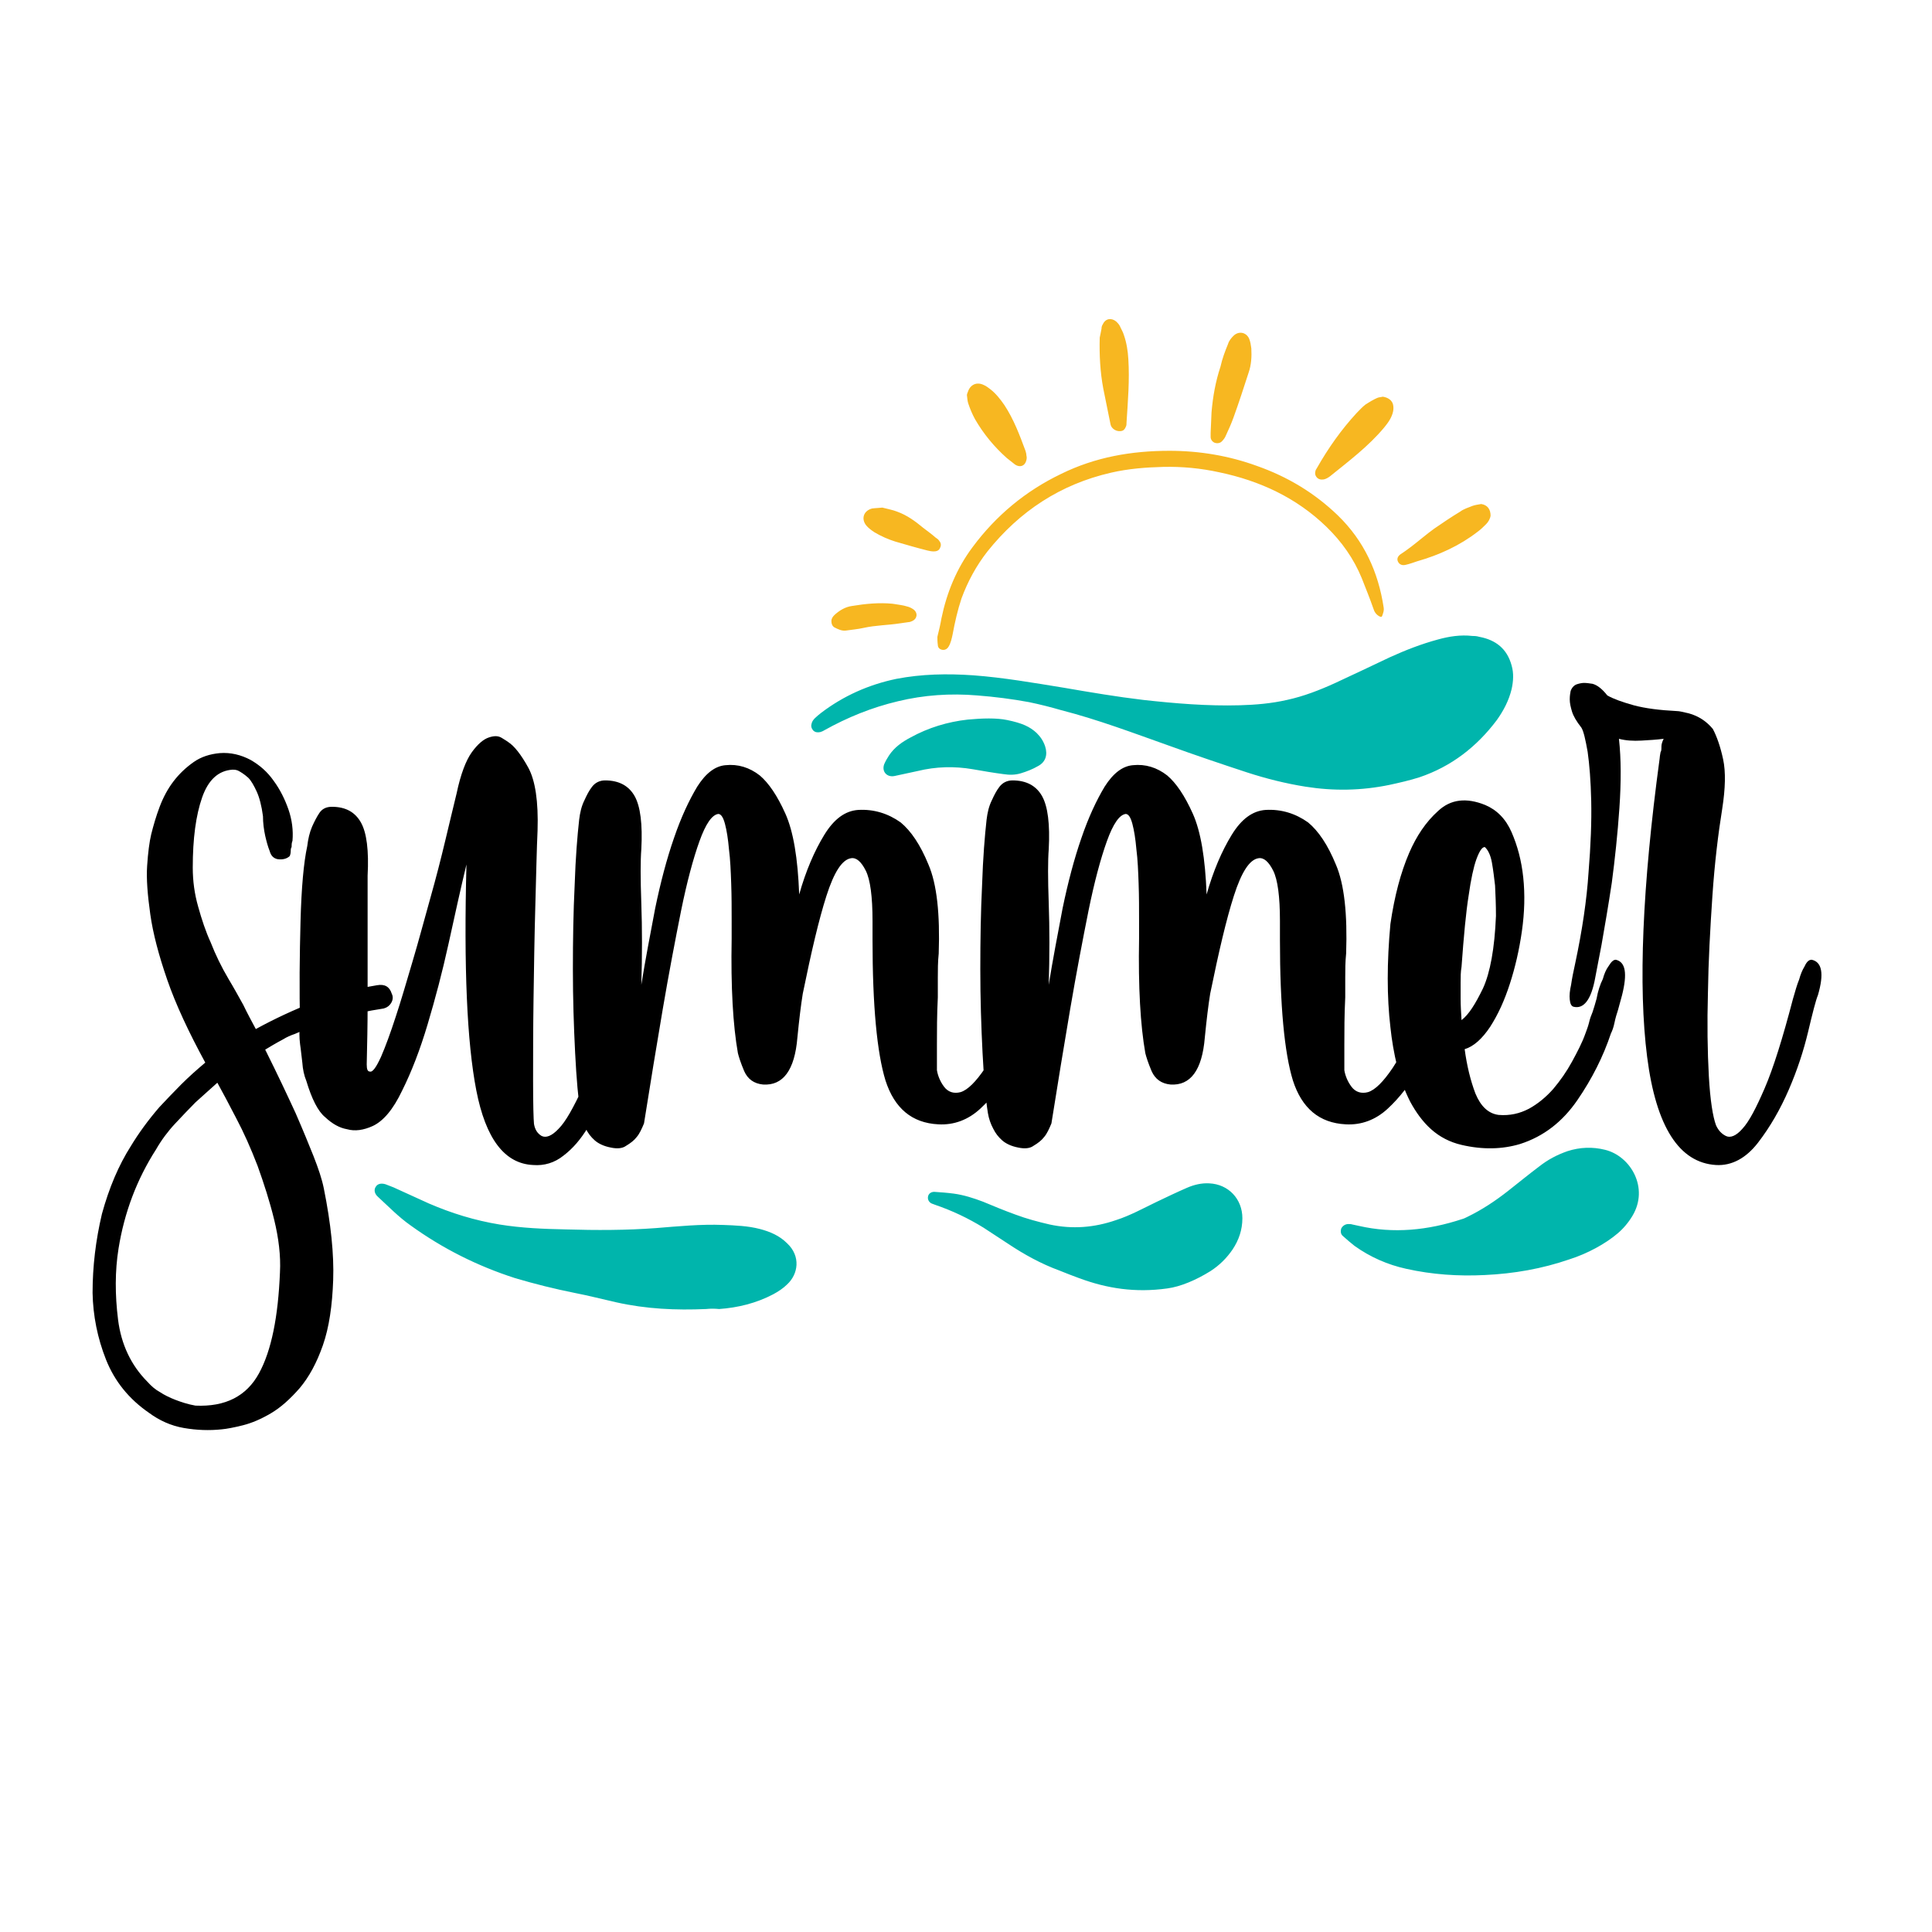
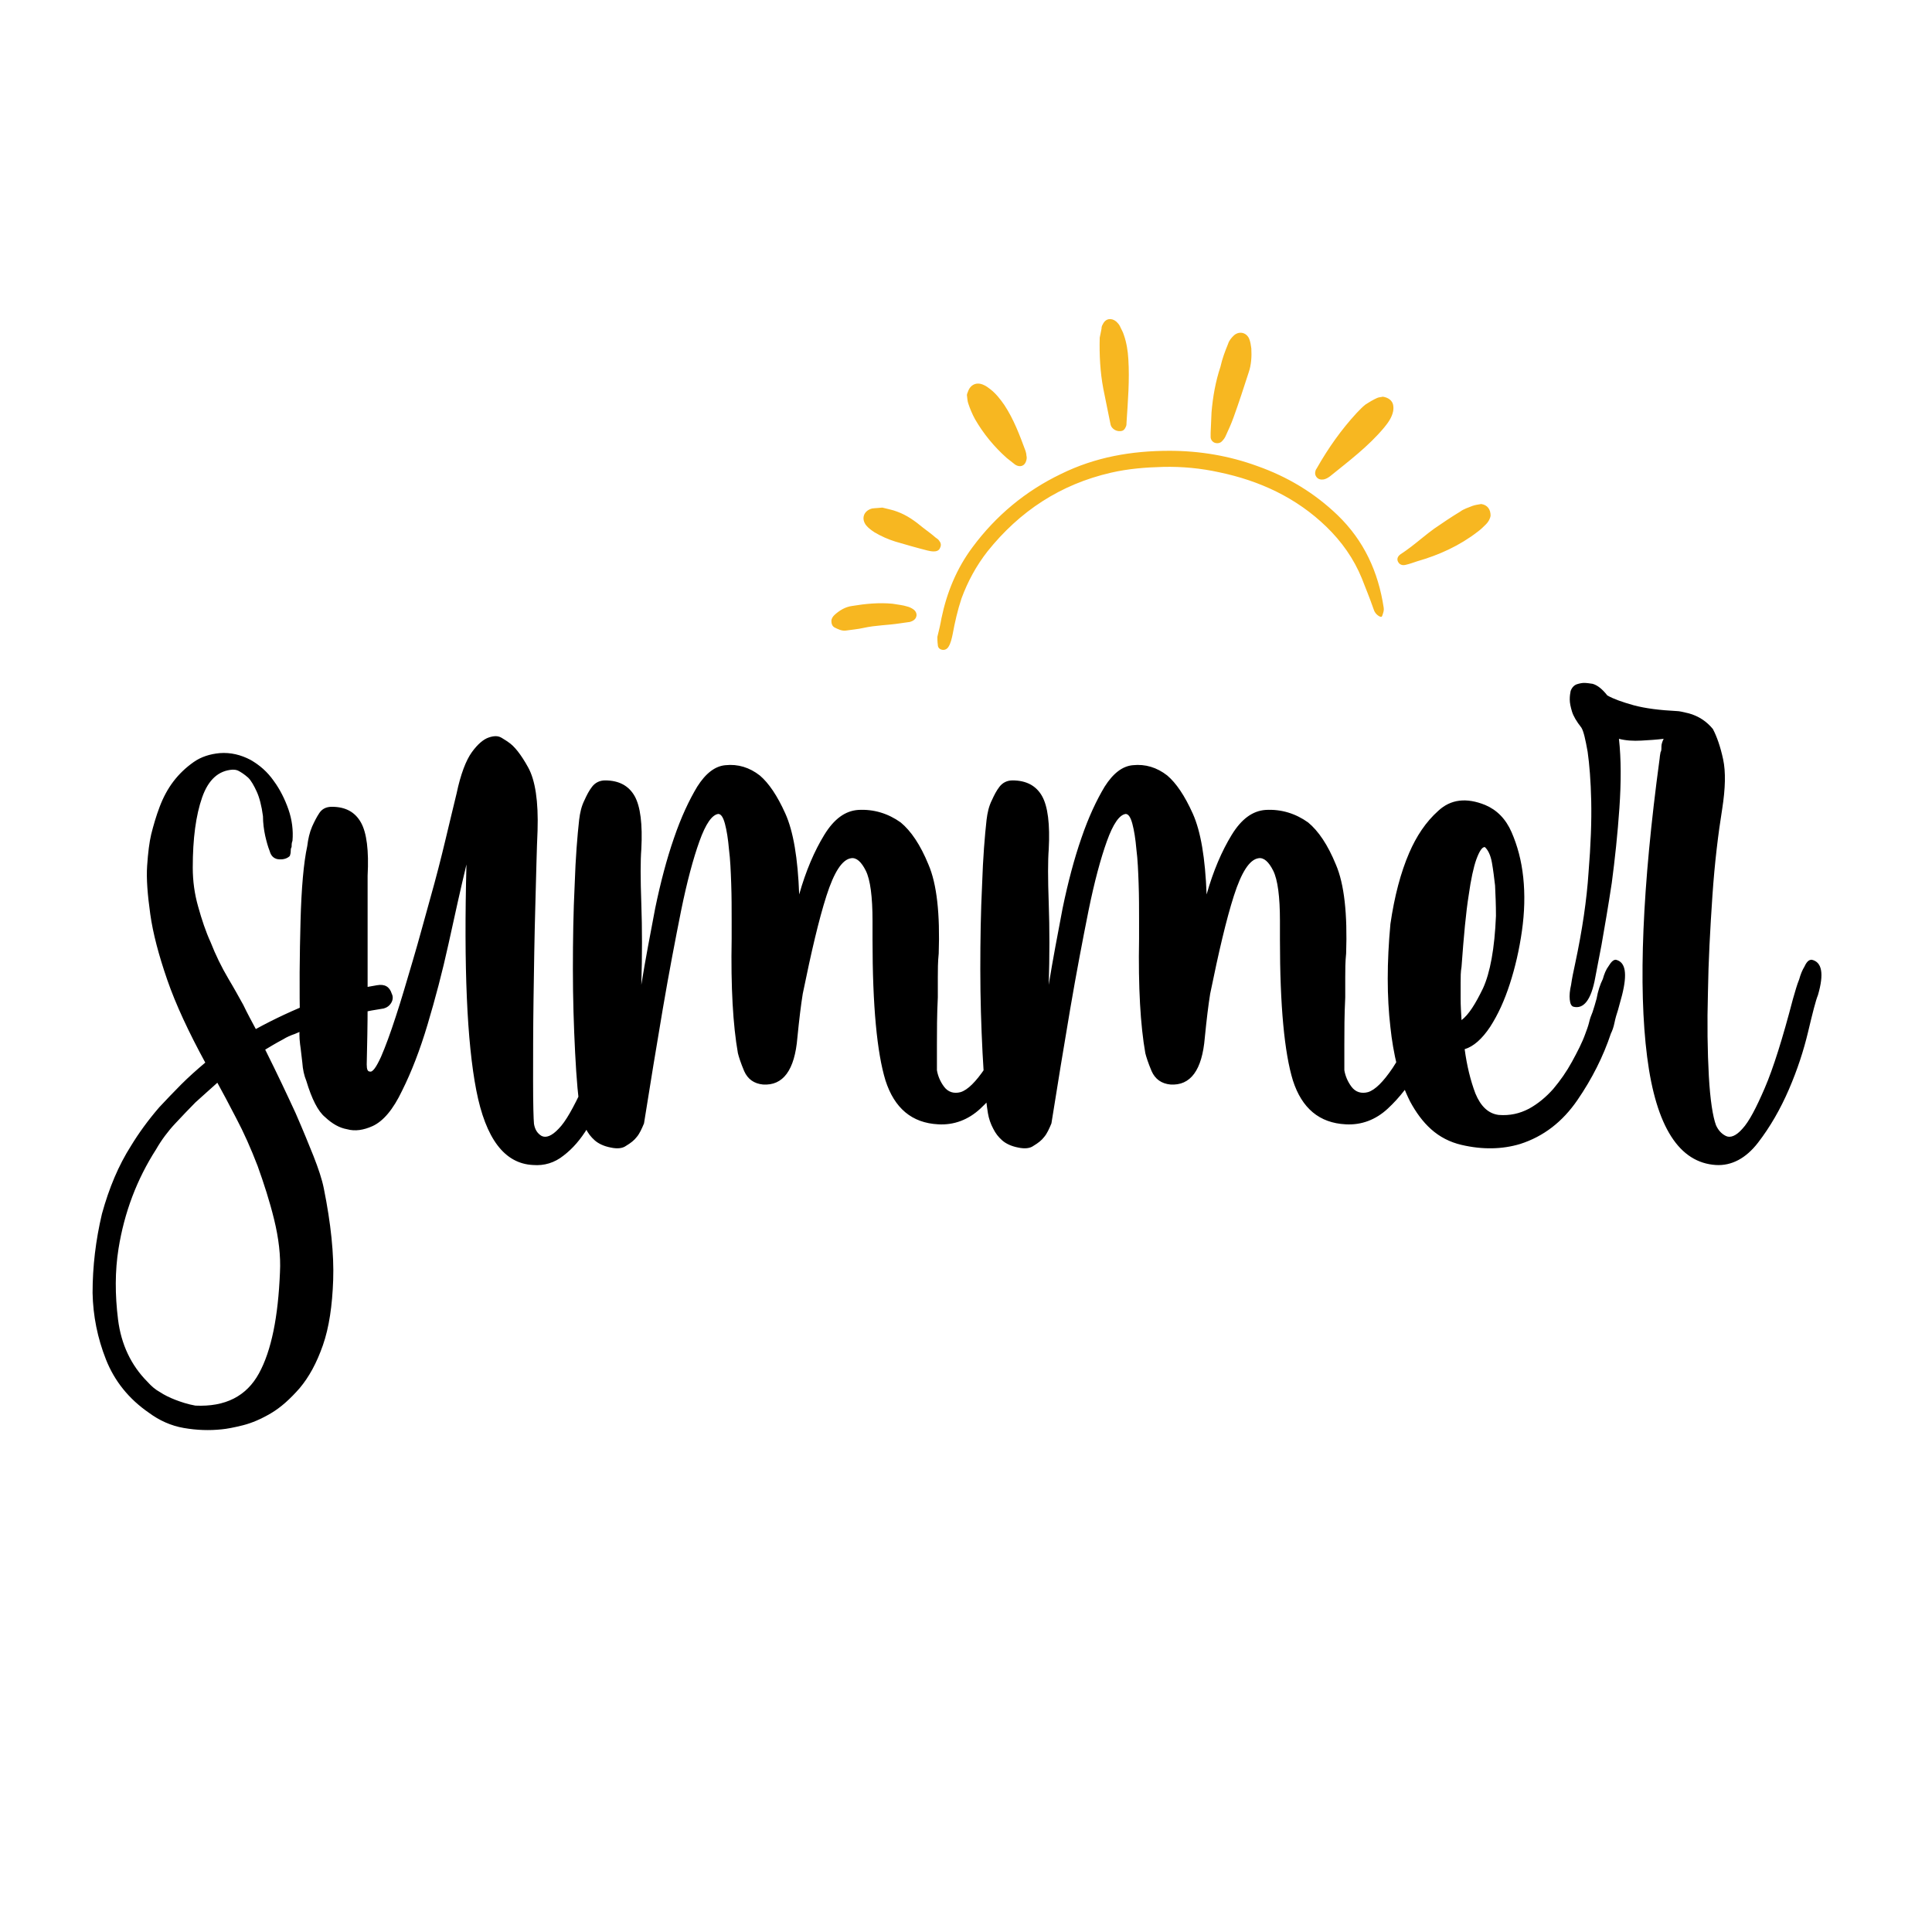
<svg xmlns="http://www.w3.org/2000/svg" version="1.1" id="Layer_1" x="0px" y="0px" viewBox="0 0 432 432" enable-background="new 0 0 432 432" xml:space="preserve">
  <path d="M65.9,231.2c-0.9,0.3-1.8,0.7-2.6,1.2c-1.7,0.9-3,1.7-4,2.3c2.8,5.6,5,10.3,6.8,14.2c1.7,3.9,3,7.1,4,9.6  c1.1,2.8,1.9,5.2,2.3,7.2c1.6,7.9,2.3,14.8,2.1,20.5c-0.2,5.7-0.9,10.6-2.3,14.6c-1.4,4-3.1,7.1-5.2,9.6c-2.1,2.4-4.2,4.3-6.4,5.6  c-2.2,1.3-4.3,2.2-6.3,2.7c-2,0.5-3.6,0.8-4.7,0.9c-2.8,0.3-5.6,0.2-8.5-0.3c-2.9-0.5-5.5-1.7-7.8-3.4c-4.5-3.1-7.7-7.1-9.6-11.9  c-1.9-4.8-2.9-9.8-3-14.9c0-5.9,0.7-11.8,2.1-17.7c1.6-5.8,3.7-10.8,6.5-15.2c1.7-2.8,3.8-5.7,6.3-8.6c1.6-1.7,3.2-3.4,4.9-5.1  c1.7-1.7,3.5-3.3,5.4-4.9c-3.7-6.8-6.6-13-8.5-18.5c-1.9-5.5-3.2-10.4-3.8-14.7c-0.6-4.3-0.9-7.9-0.7-10.8c0.2-3,0.5-5.3,0.9-7  c0.5-2,1.1-4.1,1.9-6.2c0.8-2.1,1.8-4,3.1-5.7c1.3-1.7,2.8-3.1,4.5-4.3c1.7-1.2,3.7-1.8,5.8-2c2.5-0.2,4.8,0.4,6.9,1.5  c2.1,1.2,3.8,2.7,5.2,4.7c1.4,1.9,2.5,4.1,3.3,6.4c0.8,2.3,1.1,4.7,0.9,7c-0.2,0.5-0.2,0.9-0.2,1.4c-0.2,0.3-0.2,0.7-0.2,1  c0,0.4-0.1,0.7-0.2,1c-0.6,0.6-1.6,0.9-2.8,0.7c-0.8-0.2-1.4-0.7-1.7-1.8c-0.4-1-0.7-2.1-1-3.4c-0.3-1.4-0.5-2.9-0.5-4.4  c-0.3-2.3-0.8-4.2-1.4-5.5c-0.6-1.3-1.2-2.4-1.9-3.1c-0.9-0.8-1.7-1.3-2.3-1.6c-0.5-0.2-0.9-0.2-1.2-0.2c-3.1,0.2-5.4,2.2-6.8,6.2  c-1.4,4-2.1,9.2-2.1,15.7c0,3,0.4,5.9,1.2,8.7c0.8,2.9,1.7,5.6,2.8,8c1.1,2.8,2.4,5.5,4,8.2c1.2,2,2.3,4,3.3,5.8  c0.9,1.9,1.9,3.7,2.8,5.4c4.2-2.3,8.5-4.3,13.1-6.1c4.5-1.7,9.2-2.9,14-3.7c1.7-0.3,2.8,0.3,3.3,1.9c0.3,0.6,0.3,1.3-0.1,2  c-0.4,0.7-1,1.1-1.7,1.3C78.5,226.6,72,228.5,65.9,231.2z M33,309c0.8,0.9,1.7,1.7,2.8,2.3c0.9,0.6,2.1,1.2,3.4,1.7  c1.3,0.5,2.8,1,4.5,1.3c6.7,0.3,11.4-2.1,14.2-7.2c2.8-5.1,4.3-12.7,4.7-22.6c0.2-3.7-0.3-7.7-1.3-11.8c-1-4.1-2.3-8.1-3.7-12  c-1.5-3.9-3.1-7.5-4.8-10.7c-1.7-3.3-3.1-5.9-4.2-7.9c-1.6,1.4-3.2,2.9-4.9,4.4c-1.4,1.4-2.9,3-4.5,4.7c-1.6,1.7-3.1,3.7-4.3,5.8  c-4.3,6.7-7.1,14.1-8.4,22.2c-0.8,5-0.8,10.3-0.1,15.9C27.1,300.6,29.3,305.3,33,309z M68.5,241.7c-0.5-1.2-0.8-2.6-0.9-4.1  c-0.2-1.5-0.3-2.8-0.5-4.1c-0.2-1.6-0.2-3,0-4.4c-0.2-7.9-0.1-15.6,0.1-23.1c0.2-7.5,0.7-13.1,1.5-16.8c0.2-1.6,0.5-3,1.1-4.4  c0.5-1.1,1-2.1,1.6-3c0.6-0.9,1.5-1.4,2.8-1.4c3.1,0,5.2,1.2,6.5,3.5c1.3,2.3,1.8,6.3,1.5,11.9c0,1.4,0,3.6,0,6.5c0,3,0,6.3,0,10.1  c0,3.8,0,7.9,0,12.4c0,4.4-0.1,8.8-0.2,13.2c0,1.1,0.2,1.6,0.7,1.6c0.6,0.2,1.4-0.9,2.5-3.3c1-2.3,2.1-5.3,3.3-9  c1.2-3.6,2.4-7.8,3.8-12.5s2.6-9.3,3.9-13.9c1.3-4.6,2.4-8.9,3.4-13.1c1-4.1,1.8-7.6,2.5-10.4c0.9-4.3,2.1-7.4,3.4-9.2  c1.3-1.8,2.6-2.9,3.8-3.3c1.2-0.4,2.1-0.4,2.9,0.1c0.8,0.5,1.3,0.8,1.4,0.9c1.4,0.9,2.9,2.8,4.5,5.7c1.6,2.9,2.3,7.6,2.1,14.1  c-0.2,4.2-0.3,9.8-0.5,16.8c-0.2,7-0.3,13.9-0.4,20.8c-0.1,6.8-0.1,13-0.1,18.4c0,5.4,0.1,8.6,0.2,9.6c0.2,1.2,0.7,2.1,1.7,2.7  c1,0.5,2.3,0,3.8-1.6c1.6-1.6,3.3-4.7,5.4-9.2c2-4.5,4.2-11.2,6.5-20c0.3-1.7,0.7-3.2,1.2-4.4c0.3-1.1,0.7-2.1,1.3-2.9  c0.5-0.9,1-1.3,1.5-1.3c2.6,0.5,3.1,3.1,1.4,7.9c-0.3,0.8-0.7,2.3-1.2,4.5c-0.5,2.3-1.2,4.8-2.1,7.7c-0.9,2.9-2,5.9-3.3,9  c-1.2,3.1-2.6,5.9-4.2,8.5c-1.6,2.6-3.3,4.6-5.4,6.2c-2,1.6-4.3,2.3-6.8,2.1c-6.4-0.3-10.6-5.9-12.7-16.7  c-2.1-10.8-2.8-27.6-2.2-50.5c-1.3,5.4-2.6,11.3-4,17.7c-1.4,6.4-3,12.4-4.7,18.1c-1.7,5.7-3.6,10.6-5.7,14.8  c-2,4.2-4.2,6.8-6.6,7.9c-2,0.9-3.9,1.2-5.7,0.7c-1.7-0.3-3.3-1.2-4.9-2.7C71.1,248.5,69.7,245.7,68.5,241.7z M136.6,256.6  c-1.6-0.3-2.8-0.9-3.6-1.6c-0.9-0.8-1.5-1.6-2-2.6c-0.6-1.1-1-2.3-1.2-3.5c-0.5-3.1-0.9-7.6-1.2-13.5c-0.3-5.9-0.5-12.1-0.5-18.7  c0-6.5,0.1-12.8,0.4-18.9c0.2-6.1,0.6-10.9,1-14.5c0.2-1.6,0.5-3,1.2-4.4c0.5-1.1,1-2.1,1.7-3c0.7-0.9,1.7-1.4,2.9-1.4  c3.1,0,5.3,1.2,6.6,3.5c1.3,2.3,1.8,6.3,1.5,11.9c-0.2,2.5-0.2,6.5,0,12.1c0.2,5.6,0.2,11.7,0,18.2c0.9-5.6,2-11.3,3.1-17.1  c1.2-5.8,2.6-11.1,4.2-15.7c1.6-4.7,3.4-8.5,5.2-11.5c1.9-3,4-4.6,6.3-4.8c2.8-0.3,5.4,0.5,7.7,2.3c2,1.7,3.9,4.5,5.7,8.5  c1.8,4,2.8,10,3.1,18.1c1.5-5.3,3.4-9.7,5.6-13.3c2.2-3.6,4.7-5.4,7.6-5.6c3.5-0.2,6.7,0.8,9.5,2.8c2.3,1.9,4.4,5,6.2,9.4  c1.9,4.4,2.6,11.1,2.3,19.9c-0.2,1.9-0.2,3.7-0.2,5.4c0,1.7,0,3.2,0,4.4c-0.2,4-0.2,7.5-0.2,10.5c0,3,0,4.9,0,5.8  c0.2,1.2,0.7,2.5,1.6,3.7c0.9,1.2,2.2,1.6,3.7,1.2c1.6-0.5,3.4-2.3,5.5-5.4c2.1-3.1,4.4-8.3,6.9-15.6c0.3-1.7,0.7-3.2,1.2-4.4  c0.3-1.1,0.7-2.1,1.3-2.9c0.5-0.9,1-1.3,1.5-1.3c2.6,0.5,3.1,3.1,1.4,7.9c-0.3,1.2-1,3.5-2.1,6.6c-1.1,3.2-2.6,6.5-4.4,9.9  c-1.9,3.4-4.2,6.4-6.9,8.9c-2.7,2.5-5.9,3.7-9.4,3.5c-5.9-0.3-9.8-3.6-11.8-9.8c-1.9-6.2-2.9-16.7-2.9-31.5v-0.2v-4  c0-5.4-0.5-9.2-1.5-11.2c-1-2-2.1-3-3.3-2.8c-2,0.3-3.8,3.1-5.5,8.4c-1.7,5.3-3.4,12.6-5.3,21.9c-0.2,1.2-0.4,2.7-0.6,4.3  c-0.2,1.6-0.4,3.5-0.6,5.5c-0.6,7.3-3.2,10.8-7.7,10.5c-2-0.2-3.4-1.2-4.2-3c-0.8-1.9-1.2-3.2-1.4-4c-1.1-6.2-1.6-14.8-1.4-25.6  v-0.2V206c0-2.8,0-5.6-0.1-8.4c-0.1-2.8-0.2-5.4-0.5-7.7c-0.2-2.3-0.5-4.2-0.9-5.7c-0.4-1.5-0.9-2.2-1.5-2.2  c-1.4,0.2-2.8,2.2-4.2,6.1c-1.4,3.9-2.8,9.1-4.1,15.5c-1.3,6.5-2.7,13.8-4.1,22c-1.4,8.2-2.8,16.8-4.2,25.6c-0.5,1.2-1,2.3-1.6,3  c-0.6,0.8-1.4,1.4-2.4,2C139.2,256.8,138,256.9,136.6,256.6z M227.7,256.6c-1.6-0.3-2.8-0.9-3.6-1.6c-0.9-0.8-1.5-1.6-2-2.6  c-0.6-1.1-1-2.3-1.2-3.5c-0.5-3.1-0.9-7.6-1.2-13.5c-0.3-5.9-0.5-12.1-0.5-18.7c0-6.5,0.1-12.8,0.4-18.9c0.2-6.1,0.6-10.9,1-14.5  c0.2-1.6,0.5-3,1.2-4.4c0.5-1.1,1-2.1,1.7-3c0.7-0.9,1.7-1.4,2.9-1.4c3.1,0,5.3,1.2,6.6,3.5c1.3,2.3,1.8,6.3,1.5,11.9  c-0.2,2.5-0.2,6.5,0,12.1c0.2,5.6,0.2,11.7,0,18.2c0.9-5.6,2-11.3,3.1-17.1c1.2-5.8,2.6-11.1,4.2-15.7c1.6-4.7,3.4-8.5,5.2-11.5  c1.9-3,4-4.6,6.3-4.8c2.8-0.3,5.4,0.5,7.7,2.3c2,1.7,3.9,4.5,5.7,8.5c1.8,4,2.8,10,3.1,18.1c1.5-5.3,3.4-9.7,5.6-13.3  c2.2-3.6,4.7-5.4,7.6-5.6c3.5-0.2,6.7,0.8,9.5,2.8c2.3,1.9,4.4,5,6.2,9.4c1.9,4.4,2.6,11.1,2.3,19.9c-0.2,1.9-0.2,3.7-0.2,5.4  c0,1.7,0,3.2,0,4.4c-0.2,4-0.2,7.5-0.2,10.5c0,3,0,4.9,0,5.8c0.2,1.2,0.7,2.5,1.6,3.7s2.2,1.6,3.7,1.2c1.6-0.5,3.4-2.3,5.5-5.4  c2.1-3.1,4.4-8.3,6.9-15.6c0.3-1.7,0.7-3.2,1.2-4.4c0.3-1.1,0.7-2.1,1.3-2.9c0.5-0.9,1-1.3,1.5-1.3c2.6,0.5,3.1,3.1,1.4,7.9  c-0.3,1.2-1,3.5-2.1,6.6c-1.1,3.2-2.6,6.5-4.4,9.9c-1.9,3.4-4.2,6.4-6.9,8.9c-2.7,2.5-5.9,3.7-9.4,3.5c-5.9-0.3-9.8-3.6-11.8-9.8  c-1.9-6.2-2.9-16.7-2.9-31.5v-0.2v-4c0-5.4-0.5-9.2-1.5-11.2c-1-2-2.1-3-3.3-2.8c-2,0.3-3.8,3.1-5.5,8.4c-1.7,5.3-3.4,12.6-5.3,21.9  c-0.2,1.2-0.4,2.7-0.6,4.3s-0.4,3.5-0.6,5.5c-0.6,7.3-3.2,10.8-7.7,10.5c-2-0.2-3.4-1.2-4.2-3c-0.8-1.9-1.2-3.2-1.4-4  c-1.1-6.2-1.6-14.8-1.4-25.6v-0.2V206c0-2.8,0-5.6-0.1-8.4c-0.1-2.8-0.2-5.4-0.5-7.7c-0.2-2.3-0.5-4.2-0.9-5.7  c-0.4-1.5-0.9-2.2-1.5-2.2c-1.4,0.2-2.8,2.2-4.2,6.1c-1.4,3.9-2.8,9.1-4.1,15.5c-1.3,6.5-2.7,13.8-4.1,22  c-1.4,8.2-2.8,16.8-4.2,25.6c-0.5,1.2-1,2.3-1.6,3c-0.6,0.8-1.4,1.4-2.4,2C230.3,256.8,229.1,256.9,227.7,256.6z M361.3,214.6  c2.2,0.5,2.6,3.1,1.4,7.9c-0.3,1.1-0.6,2.2-0.9,3.3c-0.3,0.9-0.6,1.9-0.8,2.9c-0.2,1-0.5,1.8-0.8,2.4c-1.7,5.1-4.2,10.1-7.5,14.9  c-3.3,4.8-7.5,8.1-12.8,9.8c-4,1.2-8.4,1.3-13.1,0.2c-2.6-0.6-4.9-1.8-6.8-3.5c-1.9-1.7-3.4-3.8-4.7-6.2c-1.2-2.4-2.2-5-2.9-7.9  c-0.7-2.9-1.2-5.8-1.5-8.7c-0.8-6.8-0.8-14.5,0-23.1c0.9-6.2,2.3-11.5,4.2-15.9c1.6-3.7,3.7-6.9,6.5-9.4c2.8-2.6,6.3-3,10.5-1.3  c2.6,1.1,4.6,3.1,5.9,6.1c1.3,3,2.2,6.3,2.6,10.1c0.4,3.8,0.3,7.8-0.3,12c-0.6,4.2-1.5,8.1-2.7,11.8c-1.2,3.7-2.6,6.8-4.4,9.6  c-1.8,2.7-3.7,4.4-5.7,5c0.5,3.7,1.3,7,2.4,9.9c1.2,2.9,2.9,4.5,5.2,4.8c2.5,0.2,4.7-0.3,6.8-1.4c2-1.1,3.8-2.6,5.4-4.4  c1.6-1.9,3-3.9,4.2-6.1c1.2-2.2,2.3-4.3,3-6.3c0.3-0.8,0.6-1.6,0.8-2.4c0.2-0.9,0.5-1.7,0.8-2.4c0.3-0.9,0.6-1.9,0.9-3  c0.3-1.7,0.8-3.2,1.4-4.4c0.3-1.1,0.7-2.1,1.3-2.9C360.3,215,360.8,214.6,361.3,214.6z M326.8,216.2c-0.2,1.1-0.2,2.3-0.2,3.5  c0,1.1,0,2.3,0,3.7c0,1.4,0.1,3,0.2,4.7c1.6-1.2,3.1-3.6,4.8-7.1c1.6-3.5,2.6-8.9,2.9-16.2c0-2.5-0.1-4.7-0.2-6.8  c-0.2-1.7-0.4-3.4-0.7-5.1c-0.3-1.7-0.9-2.9-1.6-3.5c-0.6,0-1.2,0.9-1.9,2.8c-0.6,1.7-1.2,4.4-1.7,8  C327.8,203.9,327.3,209.3,326.8,216.2z M405.1,214.6c2.3,0.5,2.8,3.1,1.4,7.9c-0.5,1.2-1.2,4-2.2,8.2c-1,4.2-2.4,8.5-4.3,12.9  s-4.2,8.4-6.9,11.9c-2.7,3.5-5.9,5.2-9.4,5c-8.2-0.5-13.4-8.5-15.4-24.2c-2-15.7-1.1-37.9,2.8-66.7c0-0.3,0.1-0.8,0.2-1.4  c0.2-0.3,0.2-0.7,0.2-1.3c0-0.5,0.2-1.1,0.5-1.7c-1.6,0.2-3.2,0.3-5,0.4c-1.8,0.1-3.5,0-5-0.4c0.5,4.5,0.5,9.7,0.1,15.5  c-0.4,5.8-1,11.4-1.7,16.7c-0.8,5.3-1.6,9.9-2.3,13.9c-0.8,4-1.2,6.4-1.4,7.3c-0.9,5-2.6,7.1-4.9,6.5c-0.5-0.2-0.7-0.7-0.8-1.6  c-0.1-0.9,0-2,0.3-3.3c0.2-1.4,0.5-2.9,0.9-4.7c1.6-7.5,2.6-14.3,3-20.4c0.5-6.1,0.7-11.5,0.6-16c-0.1-4.5-0.4-8.2-0.8-11  c-0.5-2.8-0.9-4.6-1.4-5.4c-1.1-1.4-1.8-2.6-2.1-3.6c-0.3-1-0.5-1.9-0.5-2.7c0-0.8,0.1-1.4,0.2-1.9c0.3-0.8,0.8-1.3,1.4-1.5  c0.6-0.2,1.2-0.3,1.6-0.3c0.6,0,1.2,0.1,1.9,0.2c1.1,0.3,2.2,1.2,3.3,2.6c1.4,0.8,3.4,1.5,5.9,2.2c2.6,0.7,5.8,1.1,9.7,1.3  c0.5,0,1.3,0.2,2.6,0.5c2.2,0.6,4,1.8,5.4,3.5c0.9,1.7,1.7,4,2.3,6.8c0.6,2.8,0.5,6.5-0.2,11c-0.9,5.6-1.7,12.1-2.2,19.5  c-0.5,7.4-0.9,14.6-1,21.6c-0.2,7-0.1,13.2,0.2,18.7c0.3,5.4,0.9,9.1,1.6,11c0.5,1.1,1.2,1.9,2.2,2.4c1,0.5,2.3,0,3.7-1.6  c1.5-1.6,3.1-4.7,5-9.1c1.9-4.4,4-11.1,6.3-19.9c0.5-1.7,0.9-3.2,1.4-4.4c0.3-1.1,0.7-2.1,1.2-2.9C404,215,404.5,214.6,405.1,214.6z  " />
-   <path fill="#00B5AC" d="M157.9,292.7c-6.8,0.3-13.4,0-20.1-1.5c-3.1-0.7-6.2-1.5-9.3-2.1c-4.5-0.9-8.9-2-13.3-3.3  c-8.4-2.7-16.2-6.6-23.4-11.8c-2.7-1.9-4.9-4.2-7.3-6.4c-0.8-0.7-0.9-1.6-0.5-2.2c0.4-0.7,1.2-0.9,2.2-0.6c0.6,0.2,1.2,0.5,1.8,0.7  c2.6,1.2,5.3,2.4,7.9,3.6c5.1,2.2,10.3,3.8,15.8,4.7c4.9,0.8,9.9,1,14.9,1.1c6.7,0.2,13.4,0.2,20.1-0.3c5-0.4,10-0.9,15-0.7  c2.7,0.1,5.5,0.2,8.2,0.9c2.3,0.6,4.4,1.5,6.1,3.2c3.1,2.9,2.5,6.9,0,9.2c-0.9,0.9-2,1.6-3.1,2.2c-3.8,2-7.9,3-12.1,3.3  C159.8,292.6,158.8,292.6,157.9,292.7z M361.7,275.8c1.2-1,2.4-2.4,3.3-3.9c3.8-6.3-0.4-13.4-6.1-14.8c-2.8-0.7-5.6-0.6-8.4,0.3  c-2.3,0.8-4.4,1.9-6.3,3.4c-2.4,1.8-4.7,3.7-7,5.5c-2.8,2.2-5.8,4.2-9.1,5.8c-0.4,0.2-0.8,0.4-1.2,0.5c-7.6,2.5-15.3,3.3-23.1,1.5  c-0.5-0.1-1-0.2-1.4-0.3c-0.3-0.1-0.6-0.1-0.9-0.1c-0.7,0-1.3,0.4-1.6,1c-0.2,0.7-0.1,1.3,0.4,1.7c0.9,0.8,1.7,1.5,2.6,2.2  c3.5,2.5,7.4,4.2,11.5,5.1c5.8,1.3,11.7,1.7,17.6,1.4c6.5-0.3,12.8-1.4,18.9-3.5C355,280.3,359,278.1,361.7,275.8z M270.7,284.2  c2-1.3,3.6-2.9,4.9-4.8c1.4-2.1,2.2-4.4,2.2-7c0-4.3-3.1-7.6-7.4-7.8c-1.7-0.1-3.4,0.3-5,1c-2.3,1-4.6,2.1-6.9,3.2  c-2.9,1.4-5.8,3-8.9,4c-4.9,1.7-9.8,2.1-14.9,1c-2.6-0.6-5.2-1.3-7.6-2.2c-2.5-0.9-4.9-1.9-7.3-2.9c-2.1-0.8-4.3-1.5-6.5-1.8  c-1.5-0.2-2.9-0.3-4.4-0.4c-0.7,0-1.3,0.4-1.4,1.1c-0.1,0.6,0.2,1.2,0.8,1.5c0.3,0.1,0.5,0.2,0.8,0.3c3.8,1.3,7.4,3,10.8,5.1  c1.8,1.2,3.7,2.4,5.5,3.6c3.6,2.4,7.4,4.5,11.5,6c1.5,0.6,3,1.2,4.4,1.7c6.2,2.3,12.5,3.3,19.7,2.3  C264,287.7,267.5,286.2,270.7,284.2z M225.2,161c-2.4-0.5-5.6-0.4-8.8-0.1c-4.5,0.5-8.8,1.8-12.8,4c-1.9,1-3.6,2.2-4.8,4  c-0.4,0.6-0.8,1.3-1.1,2c-0.6,1.7,0.7,3,2.4,2.6c1.7-0.4,3.4-0.7,5.1-1.1c4.1-1,8.2-1.1,12.3-0.4c2.3,0.4,4.6,0.8,6.9,1.1  c1.3,0.2,2.6,0.2,3.9-0.2c1.3-0.4,2.6-0.9,3.8-1.6c1.7-0.9,2.2-2.5,1.6-4.4c-0.4-1.2-1-2.1-1.9-3C230.3,162.5,228.6,161.7,225.2,161  z M329.2,142.2c-2.6-0.3-5.2,0.1-7.7,0.8c-3.7,1-7.3,2.4-10.8,4c-4,1.9-8,3.8-12.1,5.7c-3.5,1.6-7.1,3-10.8,3.8  c-3.5,0.8-7,1.1-10.6,1.2c-7.2,0.2-14.4-0.4-21.6-1.2c-5.9-0.7-11.8-1.7-17.6-2.7c-6.8-1.1-13.6-2.3-20.4-2.8  c-5.8-0.4-11.5-0.3-17.2,0.8c-6.2,1.3-11.8,3.8-16.8,7.6c-0.5,0.4-1,0.8-1.4,1.2c-0.3,0.3-0.6,0.7-0.7,1.1c-0.2,0.6-0.1,1.1,0.3,1.6  c0.5,0.5,1,0.5,1.6,0.4c0.3-0.1,0.6-0.2,0.9-0.4c5.2-2.9,10.6-5.1,16.5-6.5c5.8-1.4,11.7-1.8,17.7-1.3c3.9,0.3,7.8,0.8,11.6,1.5  c2.4,0.5,4.8,1.1,7.2,1.8c8.2,2.1,16.1,5.1,24,7.9c5.8,2.1,11.7,4.1,17.5,6c4.3,1.4,8.7,2.5,13.1,3.2c6.3,1,12.5,0.9,18.8-0.4  c2.3-0.5,4.5-1,6.7-1.7c7.1-2.4,12.8-6.8,17.3-12.8c1.5-2.1,2.7-4.4,3.3-6.9c0.4-1.8,0.5-3.6,0-5.3c-1-3.7-3.5-5.7-7.2-6.4  C330.1,142.2,329.6,142.2,329.2,142.2z" />
  <path fill="#F7B721" d="M210.5,138.3c1.2-5.8,3.4-11.2,7-16c5.2-7,11.8-12.5,19.7-16.3c7.7-3.8,15.8-5.2,24.3-5.2  c6.7,0,13.3,1.1,19.6,3.4c6.8,2.4,12.8,6,18,11c5.9,5.7,9.1,12.7,10.3,20.7c0.1,0.6-0.1,1.1-0.3,1.7c-0.1,0.4-0.3,0.4-0.7,0.2  c-0.7-0.4-1.1-1-1.3-1.7c-0.8-2.3-1.7-4.5-2.6-6.8c-1.8-4.4-4.5-8.2-7.9-11.5c-6.7-6.5-14.9-10.3-24-12.2c-4.1-0.9-8.3-1.3-12.5-1.2  c-3.9,0.1-7.8,0.4-11.7,1.3c-11.3,2.6-20.4,8.6-27.6,17.6c-2.5,3.2-4.4,6.7-5.8,10.5c-0.9,2.7-1.5,5.4-2,8.1  c-0.2,0.9-0.4,1.9-0.9,2.7c-0.3,0.5-0.8,0.8-1.4,0.7c-0.6-0.1-1-0.5-1-1.1c-0.1-0.7-0.1-1.4-0.1-1.8  C210,140.8,210.3,139.5,210.5,138.3z M270.9,92.2c-0.1,1.6-0.1,3.1-0.2,4.6c0,0.3,0,0.6,0,0.9c0,0.6,0.4,1.1,0.9,1.3  c0.6,0.2,1.2,0.1,1.6-0.3c0.4-0.4,0.7-0.8,0.9-1.3c0.6-1.3,1.2-2.6,1.7-4c1.2-3.3,2.3-6.7,3.4-10.1c0.6-1.7,0.7-3.6,0.6-5.4  c-0.1-0.7-0.2-1.5-0.5-2.2c-0.7-1.5-2.4-1.7-3.5-0.6c-0.5,0.5-1,1.1-1.2,1.8c-0.7,1.7-1.3,3.3-1.7,5.1  C271.8,85.3,271.2,88.7,270.9,92.2z M245.9,75.5c-0.1,3.9,0.1,7.7,0.8,11.4c0.5,2.6,1.1,5.3,1.6,7.9c0.2,1.2,1.6,1.9,2.7,1.5  c0.3-0.1,0.6-0.5,0.7-0.8c0.2-0.3,0.2-0.7,0.2-1.1c0.3-4.7,0.7-9.4,0.4-14.1c-0.1-1.8-0.4-3.7-1-5.4c-0.2-0.7-0.6-1.3-0.9-2  c-0.2-0.4-0.5-0.7-0.8-1c-1.1-0.9-2.4-0.7-3,0.6c-0.2,0.3-0.3,0.6-0.3,1C246.2,74.2,246,74.9,245.9,75.5z M309.2,88.7  c-0.3,0.1-0.9,0.1-1.3,0.3c-0.9,0.4-1.7,0.9-2.5,1.4c-0.8,0.6-1.4,1.3-2.1,2c-3.4,3.7-6.3,7.8-8.8,12.2c-0.1,0.2-0.2,0.3-0.3,0.5  c-0.2,0.6-0.2,1.1,0.2,1.6c0.4,0.5,1,0.6,1.6,0.5c0.5-0.1,1-0.4,1.4-0.7c4.2-3.4,8.6-6.7,12.1-10.9c0.9-1.1,1.7-2.2,2-3.6  c0.1-0.5,0.1-1,0-1.5C311.3,89.6,310.5,88.9,309.2,88.7z M216.2,88.3c0.1,0.7,0.1,1.3,0.3,1.9c0.4,1.2,0.9,2.4,1.5,3.5  c1.9,3.3,4.3,6.2,7.1,8.7c0.6,0.5,1.3,1,1.9,1.5c1.1,0.7,2.2,0.3,2.5-1c0.1-0.4,0.1-0.7,0-1.1c0-0.3-0.1-0.7-0.2-1  c-1.3-3.5-2.6-7-4.7-10.2c-0.9-1.3-1.9-2.6-3.2-3.6c-0.4-0.3-0.9-0.7-1.4-0.9c-1.6-0.8-3.1-0.1-3.6,1.6  C216.3,87.8,216.3,88,216.2,88.3C216.2,88.2,216.2,88.3,216.2,88.3z M331.2,112.7c-0.6,0.1-1.3,0.2-1.9,0.4c-1,0.4-2,0.7-2.8,1.3  c-2,1.2-3.9,2.5-5.8,3.8c-1.8,1.3-3.4,2.7-5.1,4c-0.8,0.6-1.6,1.2-2.4,1.7c-0.7,0.5-0.9,1.1-0.6,1.7c0.3,0.6,0.9,0.9,1.7,0.7  c0.9-0.2,1.7-0.5,2.6-0.8c4.9-1.4,9.5-3.5,13.5-6.6c0.7-0.5,1.3-1.1,1.9-1.7c0.5-0.5,0.9-1.2,1-1.9  C333.3,113.9,332.6,112.9,331.2,112.7z M197.3,113.5c-0.8,0.1-1.6,0.1-2.3,0.2c-1.9,0.5-2.5,2.3-1.3,3.8c0.5,0.6,1.2,1.1,1.8,1.5  c1.5,0.9,3.1,1.6,4.7,2.1c2.4,0.7,4.8,1.4,7.2,2c0.4,0.1,0.9,0.2,1.4,0.2c0.6,0,1.2-0.2,1.4-0.8c0.3-0.6,0.2-1.1-0.2-1.6  c-0.2-0.3-0.5-0.5-0.8-0.7c-0.9-0.8-1.9-1.5-2.8-2.2c-1.8-1.5-3.6-2.8-5.8-3.6C199.6,114,198.4,113.8,197.3,113.5z M199.6,135  c-3-0.3-6.1,0-9.1,0.5c-1.5,0.2-2.8,1-3.9,2c-0.4,0.4-0.7,0.8-0.7,1.4c0,0.6,0.2,1.1,0.7,1.4c0.8,0.4,1.6,0.8,2.5,0.7  c1.3-0.2,2.7-0.3,4-0.6c2.7-0.6,5.4-0.6,8-1c0.7-0.1,1.4-0.2,2.1-0.3c0.2,0,0.5-0.1,0.7-0.2c1.2-0.5,1.4-1.8,0.4-2.6  c-0.4-0.3-1-0.6-1.5-0.7C201.9,135.3,200.7,135.2,199.6,135z" />
</svg>